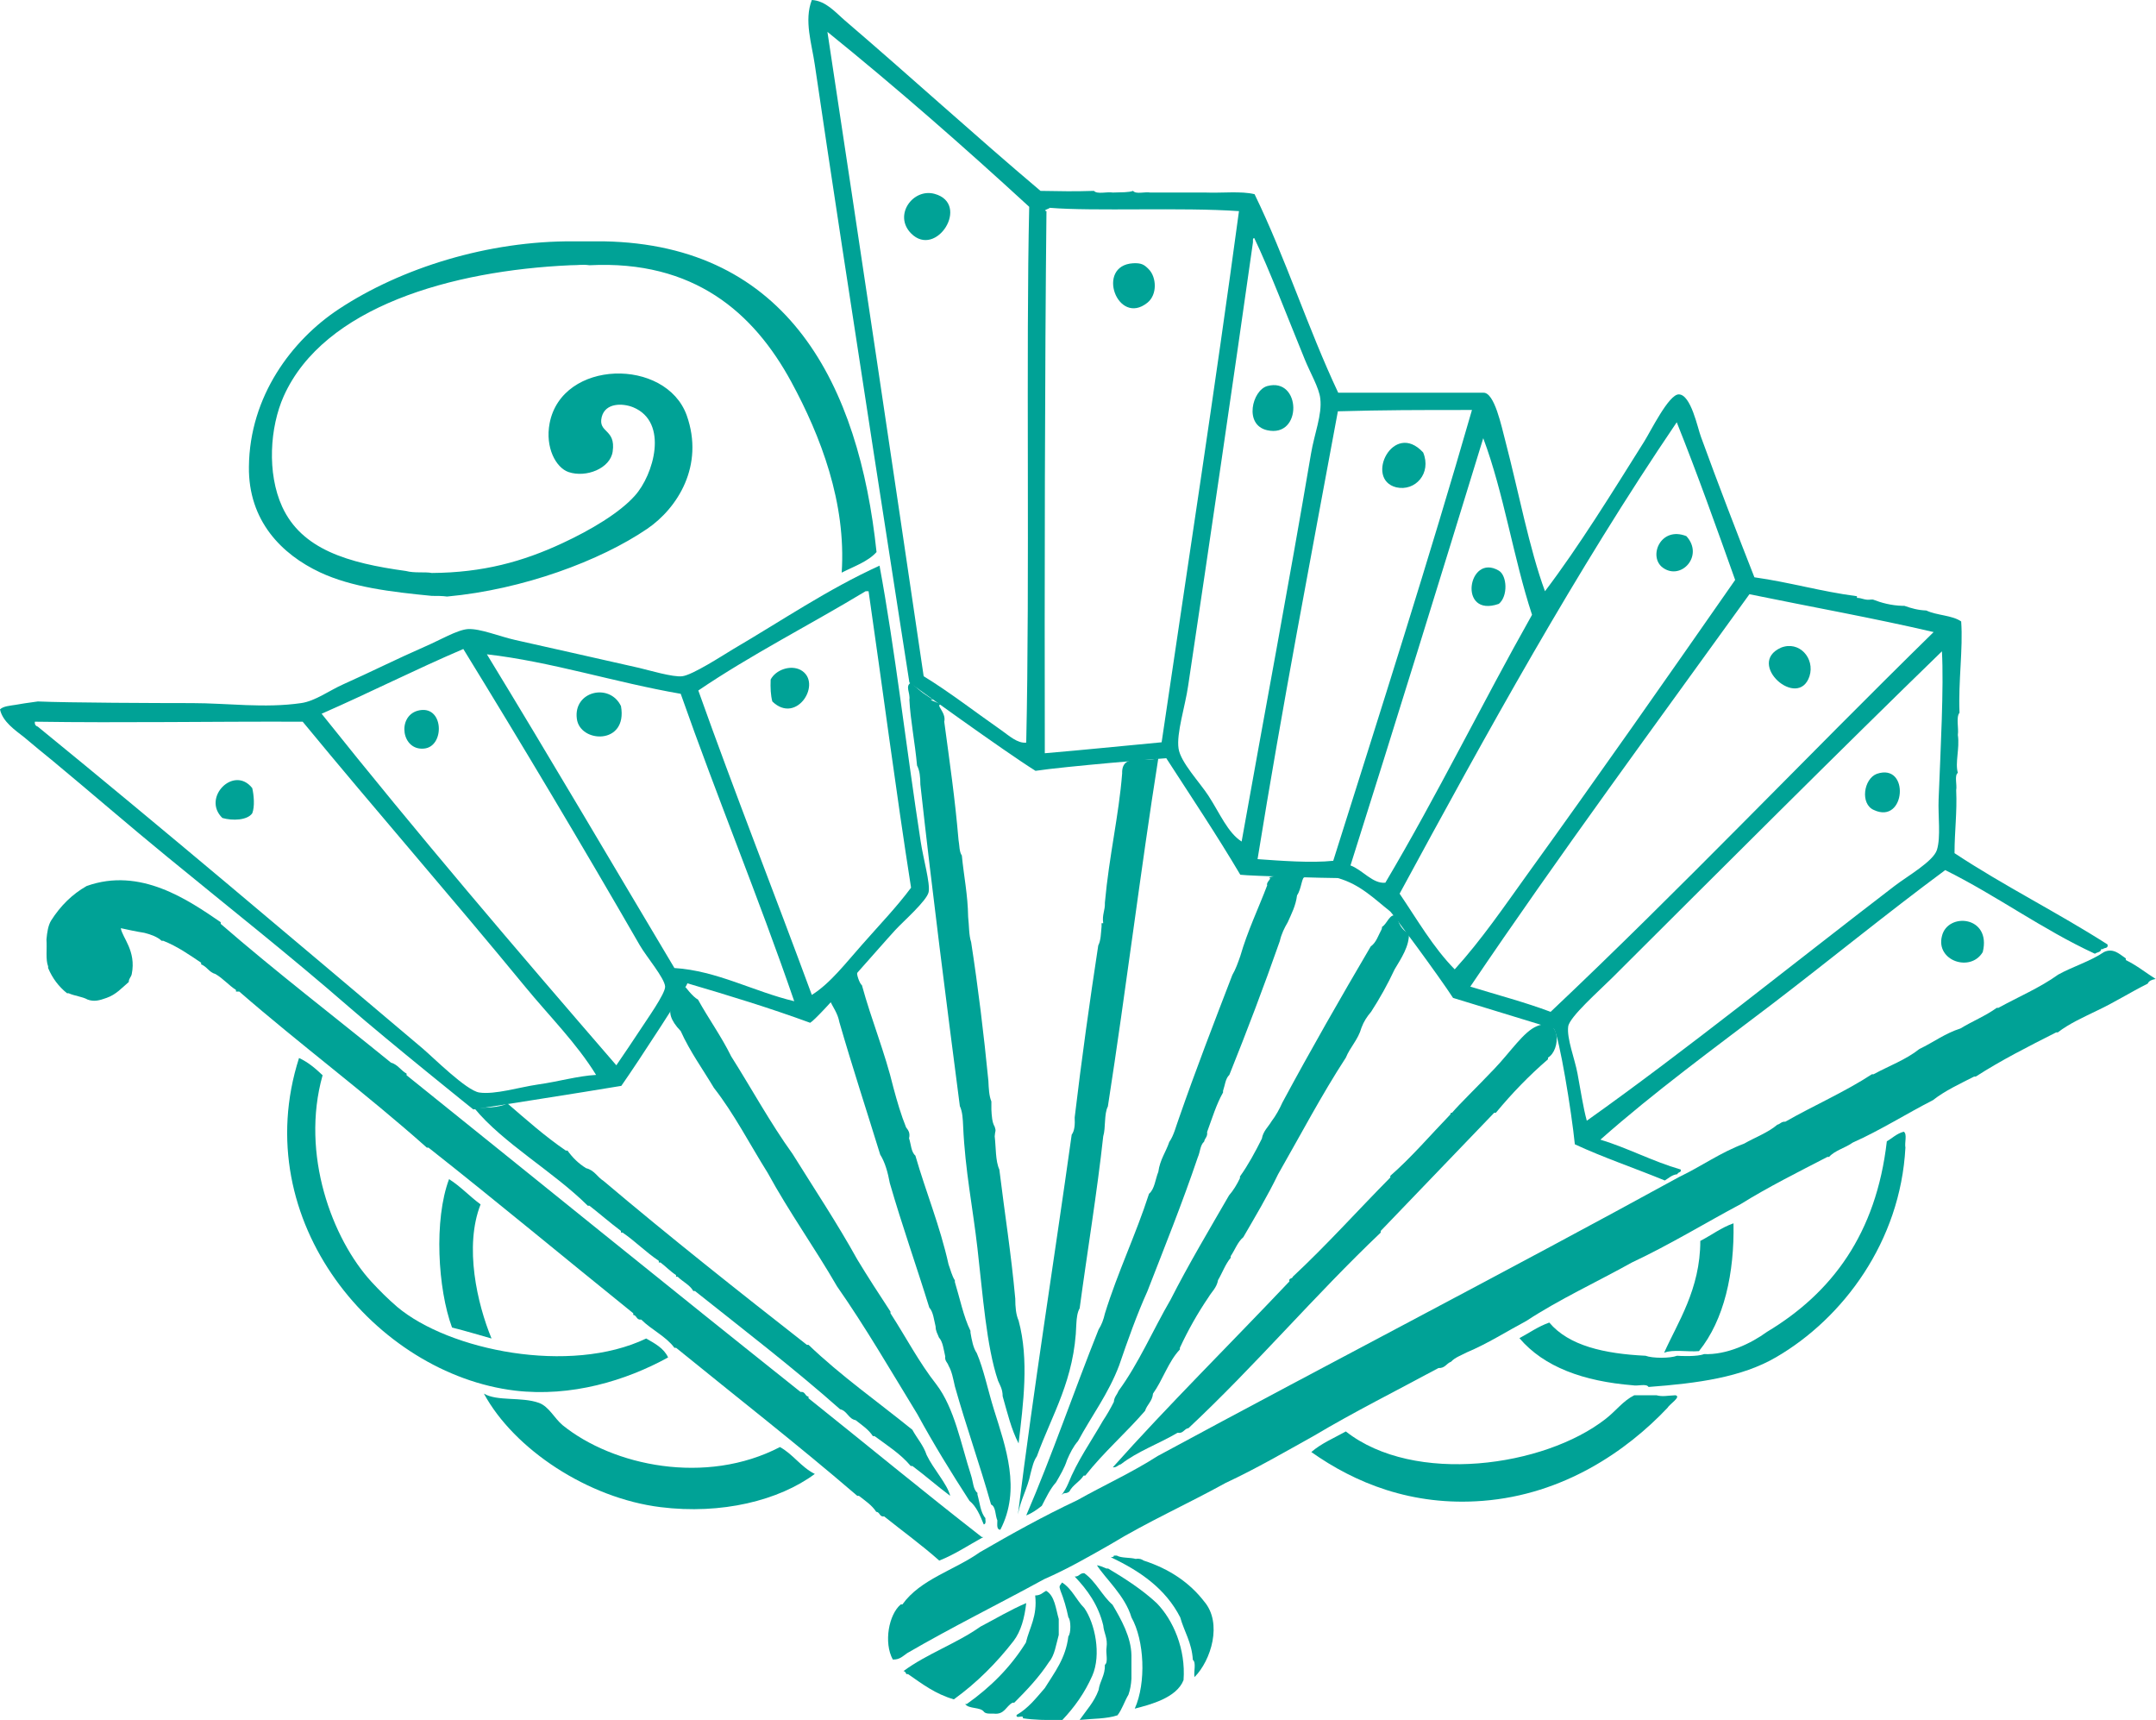
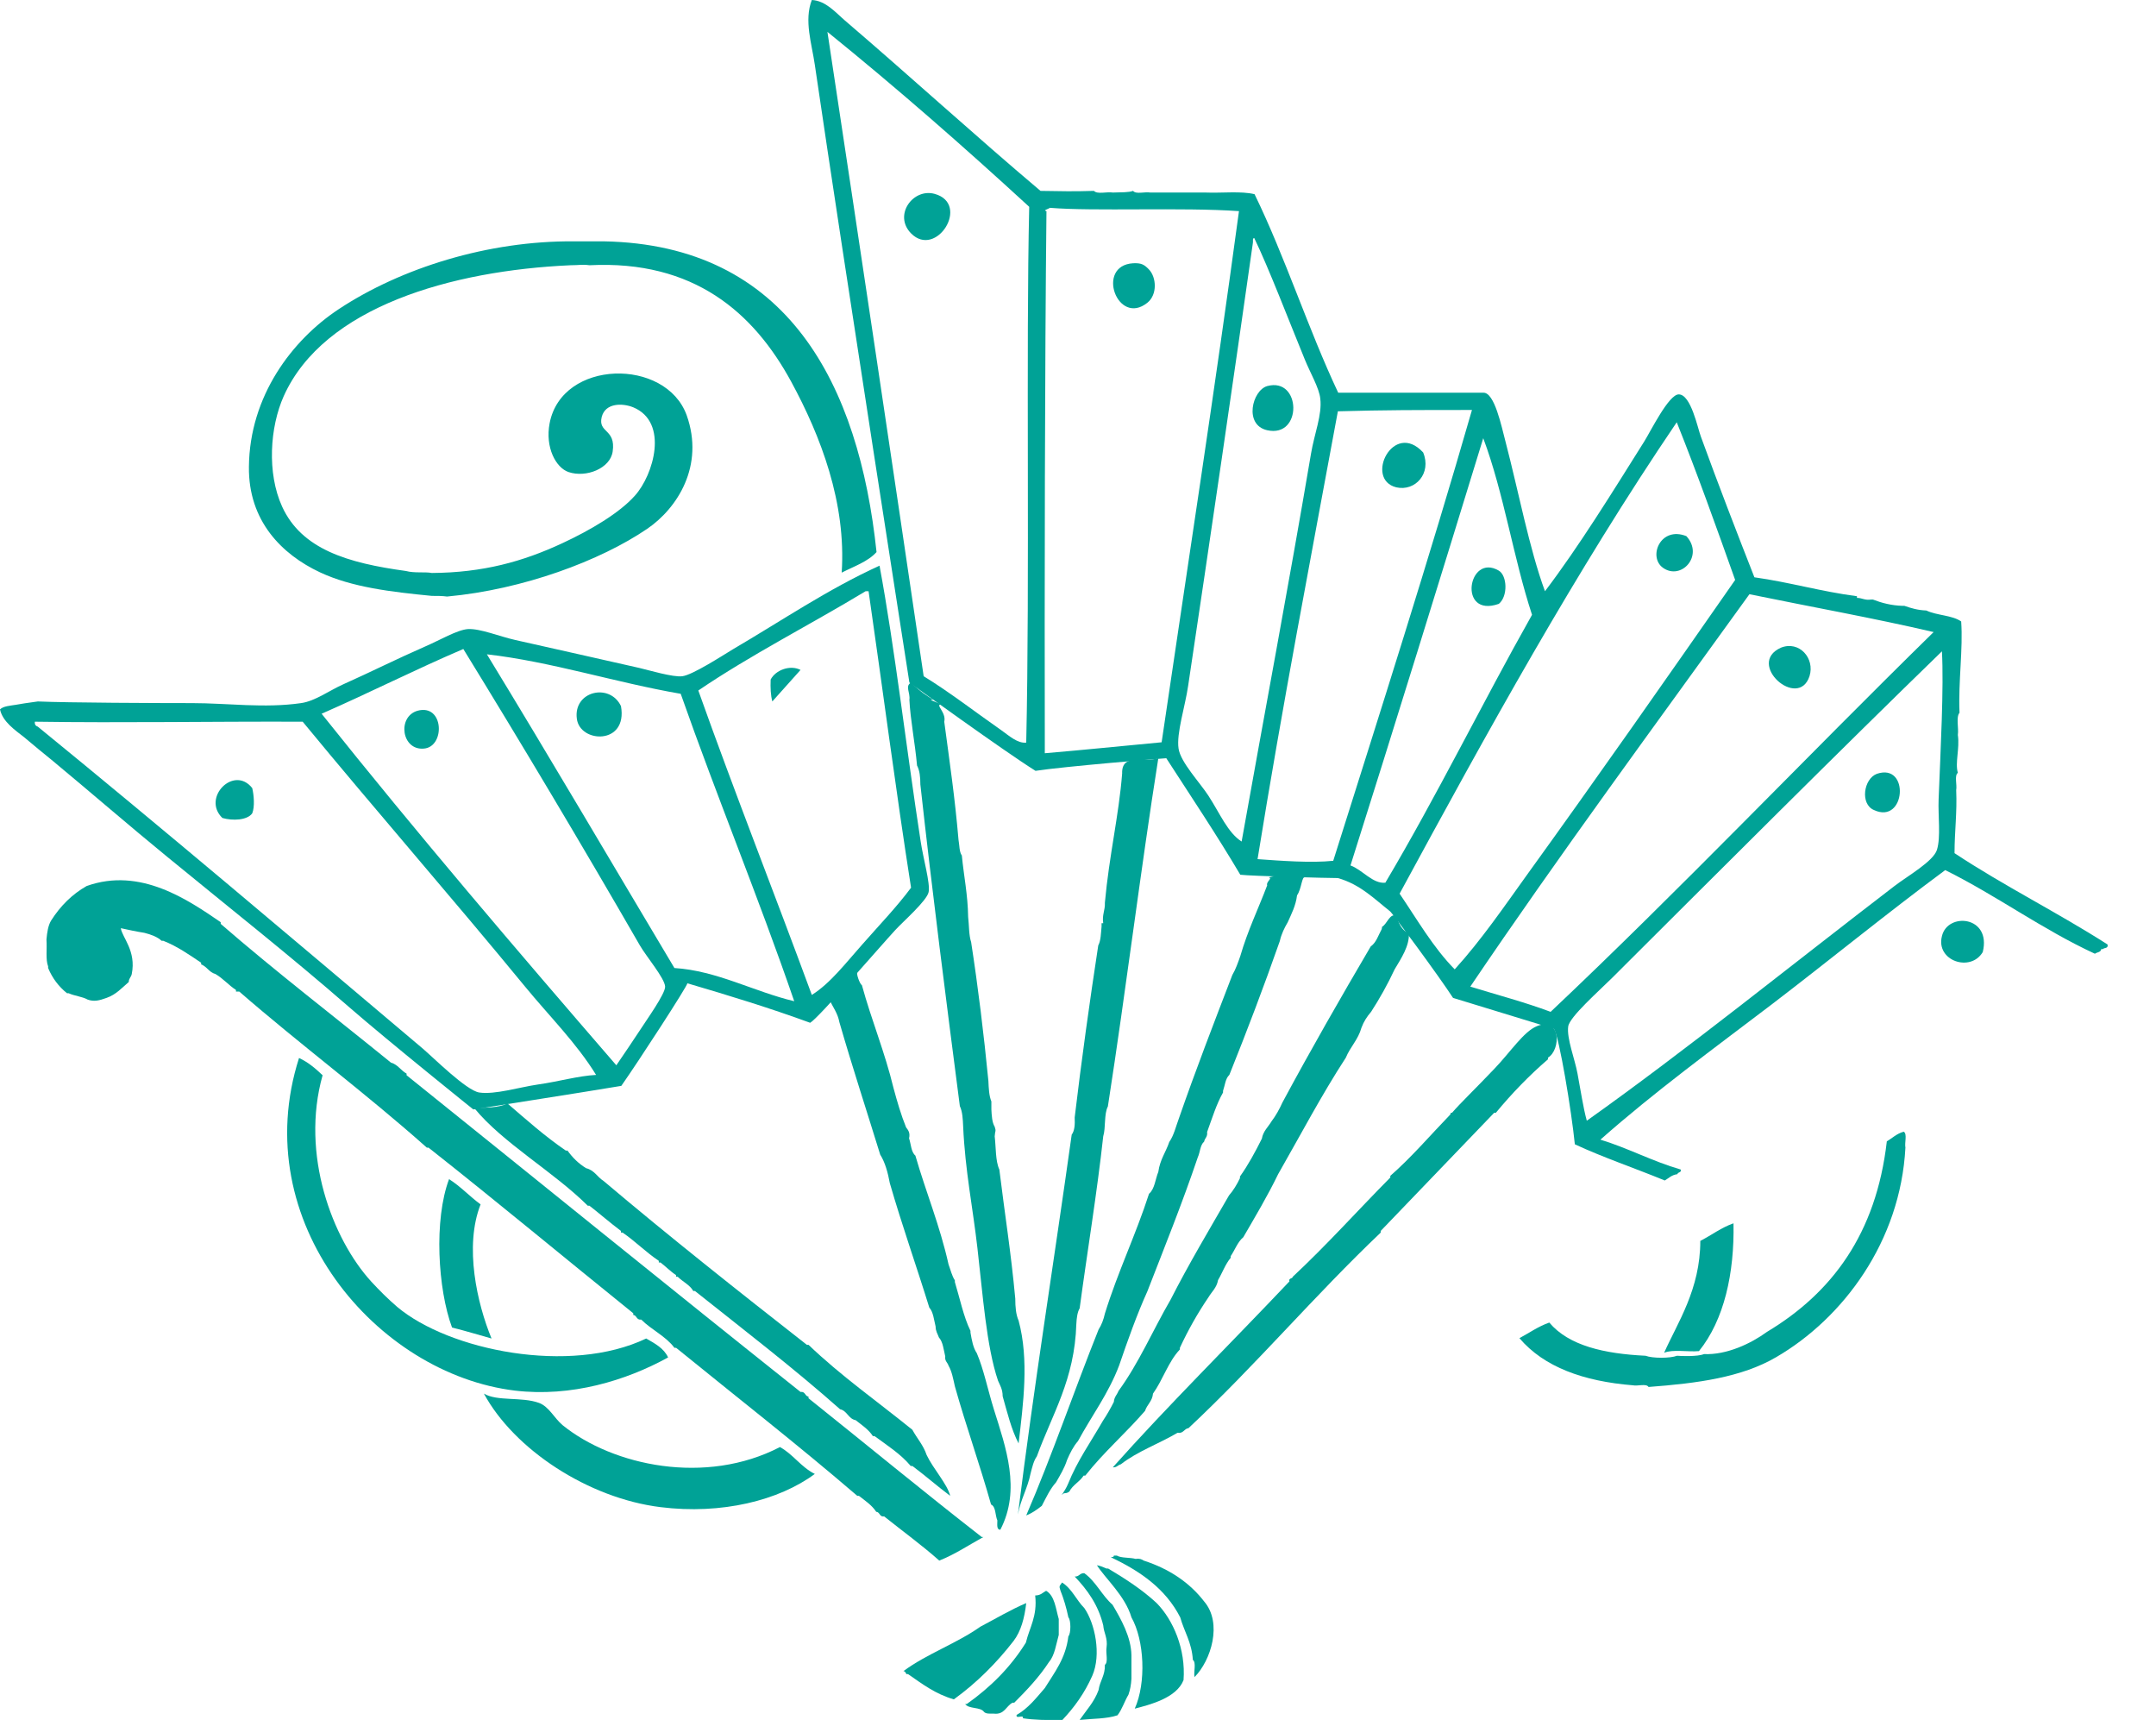
<svg xmlns="http://www.w3.org/2000/svg" version="1.1" id="レイヤー_1" x="0px" y="0px" width="64.96px" height="51.81px" viewBox="0 0 64.96 51.81" style="enable-background:new 0 0 64.96 51.81;" xml:space="preserve">
  <style type="text/css"> .ドロップシャドウ{fill:none;} .光彩_x0020_外側_x0020_5_x0020_pt{fill:none;} .青のネオン{fill:none;stroke:#8AACDA;stroke-width:7;stroke-linecap:round;stroke-linejoin:round;} .クロムハイライト{fill:url(#SVGID_1_);stroke:#FFFFFF;stroke-width:0.363;stroke-miterlimit:1;} .ジャイブ_GS{fill:#FFDD00;} .Alyssa_GS{fill:#A6D0E4;} .st0{fill-rule:evenodd;clip-rule:evenodd;fill:#00A296;} </style>
  <linearGradient id="SVGID_1_" gradientUnits="userSpaceOnUse" x1="-918.763" y1="-468.587" x2="-918.763" y2="-469.587">
    <stop offset="0" style="stop-color:#656565" />
    <stop offset="0.618" style="stop-color:#1B1B1B" />
    <stop offset="0.629" style="stop-color:#545454" />
    <stop offset="0.983" style="stop-color:#3E3E3E" />
  </linearGradient>
  <g>
    <path class="st0" d="M59.74,28.68c-0.37,0.62-1.42,0.26-1.23-0.48C58.68,27.47,60.01,27.59,59.74,28.68z" />
    <path class="st0" d="M34.62,8.12c0.22,0.23,0.26,0.75-0.05,1c-0.9,0.72-1.57-1.12-0.43-1.19C34.38,7.92,34.47,7.96,34.62,8.12z" />
    <path class="st0" d="M28.16,5.84c1.09,0.3,0.05,1.96-0.71,1.19C26.91,6.48,27.51,5.66,28.16,5.84z" />
    <path class="st0" d="M45.16,18.19c-1.25,0.44-0.93-1.55,0-1C45.41,17.34,45.44,17.96,45.16,18.19z" />
    <path class="st0" d="M38.18,11.63c1.03-0.28,1.07,1.57,0,1.33C37.47,12.8,37.73,11.76,38.18,11.63z" />
    <path class="st0" d="M42.88,13.63c0.26,0.63-0.24,1.18-0.81,1.05C41.1,14.44,41.98,12.65,42.88,13.63z" />
    <path class="st0" d="M50.81,16.15c0.54,0.59-0.16,1.35-0.71,0.95C49.65,16.77,50.03,15.84,50.81,16.15z" />
    <path class="st0" d="M53.66,19.51c0.55-0.22,1.03,0.32,0.86,0.86C54.18,21.4,52.59,19.99,53.66,19.51z" />
-     <path class="st0" d="M23.27,21.13c-0.05-0.19-0.06-0.41-0.05-0.66c0.15-0.29,0.59-0.45,0.9-0.29 C24.8,20.55,24.01,21.85,23.27,21.13z" />
+     <path class="st0" d="M23.27,21.13c-0.05-0.19-0.06-0.41-0.05-0.66c0.15-0.29,0.59-0.45,0.9-0.29 z" />
    <path class="st0" d="M18.71,21.27c0.21,1.18-1.24,1.12-1.33,0.38C17.27,20.82,18.37,20.56,18.71,21.27z" />
    <path class="st0" d="M12.58,21.41c0.8-0.22,0.84,1.09,0.19,1.14C12.1,22.61,11.96,21.59,12.58,21.41z" />
    <path class="st0" d="M56.55,23.31c1-0.34,0.87,1.54-0.09,1.09C56.04,24.22,56.15,23.46,56.55,23.31z" />
    <path class="st0" d="M7.6,23.74c0.05,0.21,0.08,0.56,0,0.76c-0.15,0.21-0.59,0.23-0.9,0.14C6.07,24.03,7.05,23.04,7.6,23.74z" />
    <path class="st0" d="M13.01,17.95c-1.23-0.12-2.41-0.26-3.37-0.71c-1.15-0.54-2.16-1.55-2.14-3.18c0.02-2.13,1.3-3.82,2.71-4.75 c1.88-1.24,4.5-2.06,7.08-2.04c0.3,0,0.6,0,0.9,0c5.56,0.1,7.69,4.33,8.22,9.36c-0.26,0.29-0.68,0.43-1.05,0.62 c0.14-2.1-0.63-4.11-1.52-5.75c-1.13-2.08-2.93-3.67-6.08-3.51c-0.22-0.03-0.31,0-0.57,0c-3.58,0.16-7.43,1.25-8.64,3.94 c-0.42,0.94-0.51,2.32-0.05,3.33c0.59,1.29,1.98,1.7,3.73,1.94c0.26,0.07,0.58,0.02,0.78,0.06c1.54-0.01,2.74-0.34,3.94-0.9 c0.84-0.39,1.72-0.91,2.18-1.43c0.56-0.62,1.03-2.21-0.05-2.66c-0.32-0.13-0.84-0.14-0.95,0.29c-0.12,0.49,0.43,0.35,0.33,1.04 c-0.07,0.51-0.8,0.8-1.33,0.62c-0.38-0.13-0.71-0.74-0.57-1.47c0.37-1.93,3.5-1.98,4.13-0.24c0.54,1.52-0.28,2.8-1.19,3.42 c-1.41,0.96-3.74,1.83-6.03,2.04C13.33,17.95,13.17,17.95,13.01,17.95z" />
    <path class="st0" d="M11.97,39.37c1.56,1.31,5.2,2.05,7.5,0.95c0.26,0.15,0.53,0.29,0.66,0.57c-1.27,0.7-2.92,1.2-4.61,1 c-4.17-0.5-8.09-5.09-6.51-10.02c0.28,0.13,0.5,0.32,0.71,0.52c-0.67,2.38,0.29,4.93,1.47,6.22 C11.44,38.88,11.69,39.13,11.97,39.37z" />
    <path class="st0" d="M57.36,34.09c0.11,0.07,0.02,0.33,0.05,0.48c-0.15,2.83-1.88,5.14-3.89,6.31c-1.04,0.61-2.37,0.79-3.85,0.9 c-0.06-0.11-0.33-0.02-0.47-0.05c-1.49-0.12-2.68-0.55-3.42-1.42c0.3-0.16,0.56-0.35,0.9-0.47c0.59,0.7,1.66,0.94,2.9,1 c0.21,0.08,0.74,0.08,0.95,0c0.12,0.01,0.62,0.03,0.81-0.05c0.69,0.03,1.42-0.32,1.9-0.67c1.95-1.17,3.29-2.95,3.61-5.74 C57.01,34.29,57.14,34.15,57.36,34.09z" />
    <path class="st0" d="M13.53,35.52c0.35,0.22,0.62,0.52,0.95,0.76c-0.5,1.27-0.1,3,0.33,4.04c-0.4-0.11-0.78-0.23-1.19-0.33 C13.19,38.83,13.07,36.74,13.53,35.52z" />
    <path class="st0" d="M52.23,36.85c0.03,1.5-0.28,2.91-1.04,3.85c-0.33,0.03-0.79-0.06-1.05,0.05c0.4-0.9,1.09-1.91,1.09-3.37 C51.58,37.2,51.86,36.98,52.23,36.85z" />
    <path class="st0" d="M23.5,43.59c0.4,0.22,0.63,0.6,1.05,0.81c-1.08,0.8-2.81,1.23-4.65,1c-2.18-0.27-4.41-1.74-5.32-3.42 c0.4,0.24,1.14,0.09,1.66,0.28c0.3,0.11,0.46,0.46,0.71,0.67C18.47,44.16,21.27,44.75,23.5,43.59z" />
-     <path class="st0" d="M49.91,42.03c0.19,0.05,0.32,0.01,0.57,0c0.19,0.04-0.18,0.27-0.24,0.38c-1.23,1.3-3.13,2.61-5.56,2.8 c-2.15,0.17-3.87-0.55-5.17-1.47c0.3-0.26,0.68-0.42,1.04-0.62c2.06,1.62,5.98,1.07,7.83-0.38c0.31-0.24,0.52-0.54,0.86-0.71 C49.46,42.03,49.68,42.03,49.91,42.03z" />
    <path class="st0" d="M39.08,26.97c-0.04,0.32-0.17,0.56-0.28,0.81c-0.1,0.17-0.19,0.35-0.24,0.57c-0.48,1.37-0.99,2.71-1.52,4.03 c-0.12,0.11-0.13,0.31-0.19,0.48c0,0.02,0,0.03,0,0.05c-0.2,0.35-0.33,0.78-0.48,1.19c0.02,0.15-0.07,0.18-0.09,0.29 c-0.12,0.1-0.12,0.32-0.19,0.47c-0.47,1.39-1,2.7-1.52,4.04c-0.32,0.71-0.59,1.47-0.85,2.23c-0.32,0.85-0.83,1.52-1.24,2.28 c-0.14,0.16-0.24,0.36-0.33,0.57c-0.08,0.25-0.21,0.46-0.33,0.67c-0.18,0.2-0.3,0.46-0.43,0.71c-0.14,0.11-0.29,0.22-0.47,0.29 c0.78-1.81,1.44-3.75,2.18-5.6c0.09-0.14,0.15-0.3,0.19-0.48c0.39-1.26,0.93-2.37,1.33-3.61c0.17-0.14,0.19-0.44,0.28-0.66 c0.05-0.37,0.23-0.6,0.33-0.9c0.14-0.2,0.2-0.47,0.29-0.71c0.51-1.47,1.06-2.89,1.61-4.32c0.1-0.17,0.17-0.37,0.24-0.57 c0.22-0.76,0.54-1.42,0.81-2.13c-0.04-0.11,0.17-0.21,0.05-0.24c0.26-0.08,0.83-0.07,1.09,0C39.22,26.39,39.22,26.77,39.08,26.97z" />
    <path class="st0" d="M35.81,43.02c-0.14,0.02-0.15,0.17-0.33,0.14c-0.56,0.33-1.21,0.56-1.71,0.95c-0.09,0.02-0.12,0.1-0.24,0.09 c1.63-1.83,3.57-3.75,5.32-5.6c-0.03-0.11,0.09-0.07,0.1-0.14c1.02-0.95,1.96-2,2.94-2.99c0-0.02,0-0.03,0-0.05 c0.65-0.57,1.21-1.23,1.81-1.85c0-0.03,0.01-0.06,0.05-0.05c0.23-0.27,0.71-0.73,1.28-1.33c0.48-0.5,0.88-1.12,1.28-1.28 c0.73-0.3,0.72,0.72,0.33,0.95c0,0.01,0,0.03,0,0.05c-0.57,0.49-1.09,1.03-1.57,1.61c-0.02,0-0.03,0-0.05,0 c-1.14,1.19-2.28,2.37-3.42,3.56c0,0.02,0,0.03,0,0.05C39.6,39.03,37.82,41.14,35.81,43.02z" />
-     <path class="st0" d="M63.39,28.68c0.29-0.14,0.49,0.08,0.66,0.19c0,0.02,0,0.03,0,0.05c0.33,0.16,0.6,0.38,0.9,0.57 c-0.11,0.02-0.2,0.05-0.24,0.14c-0.52,0.26-0.99,0.56-1.52,0.81c-0.41,0.2-0.84,0.39-1.19,0.66c-0.02,0-0.03,0-0.05,0 c-0.83,0.42-1.66,0.84-2.42,1.33c-0.02,0-0.03,0-0.05,0c-0.43,0.22-0.87,0.42-1.24,0.71c-0.82,0.42-1.57,0.9-2.42,1.28 c-0.22,0.16-0.53,0.23-0.71,0.43c-0.02,0-0.03,0-0.05,0c-0.89,0.46-1.79,0.91-2.61,1.42c-1.09,0.58-2.13,1.22-3.28,1.76 c-1.06,0.59-2.19,1.11-3.18,1.76c-0.6,0.32-1.16,0.68-1.8,0.95c-0.17,0.09-0.35,0.15-0.47,0.28c-0.14,0.05-0.18,0.2-0.38,0.19 c-1.26,0.68-2.54,1.32-3.75,2.04c-0.88,0.49-1.74,0.99-2.66,1.42c-1.14,0.63-2.37,1.18-3.47,1.85c-0.65,0.37-1.29,0.74-2,1.05 c-1.37,0.75-2.79,1.45-4.13,2.23c-0.12,0.08-0.22,0.2-0.43,0.19c-0.28-0.51-0.12-1.36,0.24-1.66c0.02,0,0.03,0,0.05,0 c0.54-0.76,1.57-1.03,2.33-1.57c0.95-0.55,1.92-1.09,2.94-1.57c0.8-0.45,1.66-0.84,2.42-1.33c5.22-2.82,10.52-5.56,15.72-8.41 c0.67-0.32,1.23-0.73,1.95-1c0.33-0.19,0.72-0.33,1-0.57c0.09-0.02,0.12-0.1,0.24-0.09c0.86-0.49,1.8-0.9,2.61-1.43 c0.02,0,0.03,0,0.05,0c0.46-0.25,0.98-0.44,1.38-0.76c0.42-0.2,0.77-0.47,1.24-0.62c0.36-0.22,0.76-0.38,1.09-0.62 c0.02,0,0.03,0,0.05,0c0.6-0.33,1.26-0.61,1.8-1C62.44,29.12,62.98,28.96,63.39,28.68z" />
    <path class="st0" d="M41.64,27.92c0.15-0.08,0.24-0.43,0.43-0.33c0.11,0.35,0.24,0.47,0.38,0.52c0.02,0.39-0.24,0.77-0.43,1.09 c-0.21,0.45-0.45,0.88-0.71,1.28c-0.12,0.14-0.22,0.29-0.29,0.48c-0.1,0.36-0.34,0.58-0.47,0.9c-0.73,1.12-1.37,2.34-2.04,3.51 c-0.32,0.66-0.69,1.28-1.05,1.9c-0.17,0.14-0.25,0.38-0.38,0.57c0,0.02,0,0.03,0,0.05c-0.16,0.19-0.25,0.45-0.38,0.67 c-0.04,0.23-0.19,0.35-0.29,0.52c-0.32,0.47-0.61,0.98-0.86,1.52c0,0.02,0,0.03,0,0.05c-0.35,0.37-0.51,0.91-0.81,1.33 c-0.02,0.23-0.18,0.33-0.24,0.52c-0.58,0.67-1.25,1.25-1.8,1.95c-0.02,0-0.03,0-0.05,0c-0.12,0.19-0.33,0.28-0.43,0.48 c-0.04,0.03-0.08,0.05-0.14,0.05c-0.05,0-0.06,0.04-0.09,0.05c0.07-0.1,0.14-0.21,0.19-0.33c0.28-0.7,0.69-1.27,1.05-1.9 c0.12-0.18,0.23-0.37,0.33-0.57c0.01-0.15,0.1-0.22,0.14-0.33c0.61-0.83,1.04-1.84,1.57-2.75c0.55-1.08,1.16-2.1,1.76-3.14 c0.13-0.15,0.24-0.33,0.33-0.52c0-0.02,0-0.03,0-0.05c0.25-0.35,0.46-0.74,0.66-1.14c0.04-0.23,0.19-0.35,0.29-0.52 c0.13-0.17,0.24-0.37,0.33-0.57c0.86-1.6,1.75-3.15,2.66-4.7c0.17-0.12,0.23-0.34,0.33-0.52C41.64,27.95,41.64,27.94,41.64,27.92z" />
    <path class="st0" d="M27.4,21.08c0.03-0.22-0.14-0.41,0.05-0.52c0.33,0.32,0.44,0.37,0.67,0.52c-0.22-0.02,0.14,0.08,0.24,0.14 c-0.2,0,0.16,0.24,0.09,0.52c0.17,1.27,0.32,2.28,0.43,3.56c0.03,0.16,0.02,0.36,0.1,0.47c0.06,0.62,0.18,1.18,0.19,1.85 c0.03,0.26,0.02,0.55,0.09,0.76c0.21,1.36,0.38,2.75,0.52,4.18c0.01,0.23,0.02,0.45,0.09,0.62c0,0.08,0,0.16,0,0.24 c0.01,0.19,0.02,0.39,0.1,0.52c0.05,0.15,0.01,0.11,0,0.29c0.04,0.34,0.02,0.74,0.14,1c0.17,1.39,0.35,2.48,0.48,3.89 c0,0.25,0.02,0.48,0.1,0.66c0.32,1.18,0.14,2.51,0,3.7c-0.22-0.42-0.34-0.93-0.48-1.42c0-0.21-0.08-0.33-0.14-0.47 c-0.35-1.03-0.46-2.61-0.62-3.99c-0.14-1.23-0.37-2.33-0.43-3.66c-0.01-0.23-0.02-0.45-0.1-0.62c-0.41-3.16-0.83-6.43-1.19-9.69 c0-0.22-0.02-0.42-0.1-0.57C27.57,22.38,27.43,21.69,27.4,21.08z" />
    <path class="st0" d="M5.79,21.18c1.06,0,2.18,0.16,3.28,0c0.43-0.06,0.85-0.38,1.28-0.57c0.85-0.38,1.58-0.75,2.47-1.14 c0.42-0.18,0.96-0.5,1.28-0.52c0.37-0.02,0.94,0.22,1.43,0.33c1.37,0.31,2.46,0.55,3.73,0.84c0.26,0.06,1.03,0.29,1.3,0.25 c0.31-0.04,1.19-0.61,1.52-0.81c1.47-0.86,2.86-1.81,4.42-2.52c0.46,2.47,0.81,5.53,1.24,8.31c0.08,0.53,0.29,1.25,0.24,1.52 c-0.05,0.26-0.76,0.88-1,1.14c-0.48,0.52-2.31,2.65-2.57,2.8c-1.2-0.44-2.44-0.82-3.7-1.19c0.01,0.07-1.49,2.38-1.99,3.09 c-1.06,0.18-4.46,0.71-4.46,0.71s-2.53-2.03-3.75-3.09c-1.78-1.55-3.62-3-5.46-4.51c-1.15-0.94-2.28-1.92-3.46-2.9 c-0.28-0.23-0.58-0.47-0.86-0.71C0.45,21.99,0.08,21.74,0,21.37c0.1-0.1,0.3-0.11,0.48-0.14c0.17-0.03,0.29-0.05,0.66-0.1 C2.05,21.17,4.76,21.18,5.79,21.18z M21.04,20.8c1.1,3.09,2.29,6.1,3.42,9.17c0.56-0.35,1.03-0.97,1.52-1.52 c0.5-0.57,1.04-1.13,1.47-1.71c-0.46-2.93-0.86-6.03-1.28-8.93c-0.03,0-0.06,0-0.09,0C24.41,18.82,22.63,19.72,21.04,20.8z M19.33,30.96c0.14-0.22,0.72-1.03,0.71-1.24c-0.01-0.25-0.57-0.91-0.76-1.24c-1.74-3.02-3.58-6.1-5.32-8.93 c-1.45,0.62-2.83,1.32-4.27,1.95c2.88,3.61,5.87,7.11,8.88,10.59C18.81,31.74,19.04,31.4,19.33,30.96z M20.32,29.16 c1.28,0.08,2.39,0.71,3.61,1c-1.08-3.14-2.32-6.13-3.42-9.26c-1.97-0.34-3.91-0.97-5.84-1.19C16.58,22.84,18.44,26.01,20.32,29.16z M1.14,21.89c3.74,3.05,7.79,6.48,11.59,9.69c0.33,0.28,1.32,1.27,1.71,1.33c0.47,0.07,1.21-0.16,1.76-0.24 c0.64-0.09,1.21-0.26,1.76-0.29c-0.59-0.96-1.41-1.77-2.14-2.66c-2.21-2.69-4.51-5.32-6.7-7.98c-2.86-0.01-5.36,0.04-8.07,0 C1.04,21.83,1.08,21.87,1.14,21.89z" />
    <path class="st0" d="M17.66,35.19c0.25,0.06,0.34,0.27,0.52,0.38c2,1.69,4.06,3.32,6.13,4.94c0.02,0,0.03,0,0.05,0 c0.97,0.93,2.08,1.71,3.13,2.56c0.14,0.26,0.33,0.46,0.43,0.76c0.2,0.42,0.62,0.87,0.71,1.23c-0.39-0.29-0.75-0.61-1.14-0.9 c-0.01,0-0.03,0-0.05,0c-0.3-0.36-0.71-0.62-1.09-0.9c-0.02,0-0.03,0-0.05,0c-0.13-0.2-0.33-0.33-0.52-0.48 c-0.22-0.04-0.25-0.28-0.47-0.33c-1.4-1.24-2.9-2.39-4.37-3.56c-0.02,0-0.03,0-0.05,0c-0.11-0.19-0.32-0.28-0.47-0.43 c-0.02,0-0.03,0-0.05,0c0-0.02,0-0.03,0-0.05c-0.17-0.11-0.31-0.26-0.47-0.38c-0.02,0-0.03,0-0.05,0c0-0.02,0-0.03,0-0.05 c-0.39-0.26-0.71-0.59-1.09-0.85c-0.02,0-0.03,0-0.05,0c0-0.02,0-0.03,0-0.05c-0.32-0.24-0.63-0.51-0.95-0.76 c-0.02,0-0.03,0-0.05,0c-1.05-1.04-2.55-1.88-3.42-2.94c0.35-0.02,0.71,0,1-0.14c0.57,0.49,1.13,0.99,1.76,1.42 c0.02,0,0.03,0,0.05,0C17.25,34.87,17.43,35.05,17.66,35.19z" />
    <path class="st0" d="M25.83,29.25c0,0.02,0,0.03,0,0.05c-0.03,0.02,0.06,0.32,0.14,0.38c0.29,1.06,0.69,2.01,0.95,3.09 c0.11,0.41,0.23,0.82,0.38,1.19c0.06,0.08,0.13,0.16,0.09,0.33c0.06,0.18,0.06,0.41,0.19,0.52c0.32,1.11,0.74,2.11,1,3.28 c0.06,0.16,0.1,0.34,0.19,0.48c0,0.02,0,0.03,0,0.05c0.15,0.49,0.26,1.04,0.47,1.47c0,0.02,0,0.03,0,0.05 c0.04,0.23,0.08,0.46,0.19,0.62c0.21,0.49,0.33,1.1,0.52,1.71c0.35,1.12,0.82,2.4,0.19,3.61c-0.12,0-0.09-0.16-0.09-0.28 c-0.07-0.16-0.04-0.41-0.19-0.48c-0.34-1.21-0.75-2.35-1.09-3.56c-0.05-0.22-0.09-0.45-0.19-0.62c-0.03-0.1-0.12-0.14-0.1-0.28 c-0.05-0.21-0.07-0.44-0.19-0.57c-0.04-0.11-0.1-0.19-0.1-0.33c-0.05-0.2-0.07-0.44-0.19-0.57c-0.39-1.26-0.82-2.47-1.19-3.75 c-0.06-0.32-0.14-0.62-0.29-0.86c-0.41-1.33-0.84-2.64-1.23-3.99c-0.05-0.27-0.19-0.44-0.29-0.66 C25.32,29.84,25.52,29.49,25.83,29.25z" />
-     <path class="st0" d="M20.51,31.06c-0.65-0.68-0.14-0.92,0.14-1.33c-0.02-0.03,0.22,0.3,0.38,0.38c0.32,0.58,0.7,1.1,1,1.71 c0.62,0.98,1.18,2.01,1.85,2.94c0.66,1.06,1.34,2.08,1.95,3.18c0.32,0.53,0.66,1.05,1,1.57c0,0.01,0,0.03,0,0.05 c0.46,0.71,0.86,1.48,1.38,2.14c0.55,0.72,0.74,1.79,1.05,2.75c0.06,0.18,0.06,0.42,0.19,0.52c0,0.02,0,0.03,0,0.05 c0.07,0.24,0.09,0.54,0.24,0.71c0,0.02,0,0.03,0,0.05c0.01,0.06,0.01,0.13-0.05,0.14c-0.11-0.27-0.22-0.54-0.43-0.71 c-0.55-0.85-1.08-1.71-1.57-2.61c-0.79-1.29-1.56-2.62-2.42-3.85c-0.67-1.16-1.44-2.23-2.09-3.42c-0.54-0.86-1.01-1.78-1.62-2.56 C21.17,32.2,20.79,31.68,20.51,31.06z" />
    <path class="st0" d="M36.28,48.24c0.56,0.65,0.21,1.78-0.29,2.28c-0.03-0.16,0.06-0.44-0.05-0.52c-0.03-0.52-0.26-0.85-0.38-1.28 c-0.44-0.86-1.2-1.39-2.09-1.81c0.04-0.01,0.09,0,0.09-0.05c0.03,0,0.06,0,0.09,0c0.14,0.08,0.39,0.05,0.57,0.1 c0.11-0.02,0.18,0.01,0.24,0.05C35.23,47.26,35.84,47.67,36.28,48.24z" />
    <path class="st0" d="M34.85,48.29c0.5,0.51,0.88,1.39,0.81,2.32c-0.21,0.54-1.01,0.74-1.47,0.86c0.35-0.78,0.29-2.06-0.1-2.75 c-0.19-0.65-0.78-1.16-1.04-1.57c0.11,0.02,0.2,0.06,0.29,0.1c0.02,0,0.03,0,0.05,0C33.91,47.56,34.42,47.89,34.85,48.29z" />
    <path class="st0" d="M33.52,48.34c0.26,0.44,0.56,0.97,0.57,1.52c0,0.24,0,0.48,0,0.71c-0.01,0.18-0.04,0.34-0.09,0.48 c-0.12,0.2-0.19,0.44-0.33,0.62c-0.32,0.11-0.76,0.1-1.14,0.14c0.2-0.29,0.44-0.54,0.57-0.9c0.04-0.28,0.2-0.44,0.19-0.76 c0.11-0.08,0.02-0.36,0.05-0.52c0.04-0.29-0.08-0.43-0.1-0.67c-0.15-0.62-0.48-1.07-0.86-1.47c0.14,0.01,0.15-0.11,0.29-0.1 C33.02,47.64,33.2,48.06,33.52,48.34z" />
    <path class="st0" d="M32.67,48.44c0.32,0.46,0.52,1.4,0.24,2.04c-0.23,0.52-0.54,0.95-0.9,1.33c-0.49,0.01-0.86,0-1.19-0.05 c0.03-0.13-0.22,0.04-0.19-0.1c0.35-0.2,0.59-0.51,0.85-0.81c0.29-0.47,0.63-0.89,0.71-1.56c0.08-0.08,0.08-0.49,0-0.57 c-0.06-0.29-0.14-0.56-0.24-0.81c-0.05-0.15-0.02-0.13,0.05-0.24C32.3,47.86,32.43,48.2,32.67,48.44z" />
    <path class="st0" d="M30.91,49.48c0.11-0.46,0.35-0.79,0.28-1.42c0.17,0,0.23-0.09,0.33-0.14c0.26,0.15,0.29,0.54,0.38,0.85 c0,0.16,0,0.32,0,0.48c-0.08,0.28-0.12,0.61-0.29,0.81c-0.3,0.46-0.67,0.85-1.05,1.23c-0.02,0-0.03,0-0.05,0 c-0.2,0.1-0.24,0.37-0.57,0.33c-0.12,0-0.23,0.01-0.29-0.05c-0.11-0.16-0.46-0.08-0.57-0.24c0.01,0,0.03,0,0.05,0 C29.85,50.82,30.45,50.22,30.91,49.48z" />
    <path class="st0" d="M29.54,49c0.46-0.24,0.89-0.5,1.38-0.71c-0.05,0.45-0.16,0.85-0.38,1.14c-0.52,0.67-1.11,1.26-1.8,1.76 c-0.56-0.16-0.96-0.47-1.38-0.76c-0.02,0-0.03,0-0.05,0c-0.02-0.04-0.04-0.09-0.09-0.09C27.92,49.82,28.82,49.51,29.54,49z" />
    <path class="st0" d="M34.9,22.84c-0.53,3.34-0.97,6.95-1.52,10.49c-0.12,0.23-0.06,0.64-0.14,0.9c-0.18,1.66-0.49,3.54-0.71,5.18 c-0.07,0.12-0.09,0.29-0.1,0.47c-0.05,1.68-0.73,2.72-1.19,3.99c-0.1,0.14-0.14,0.33-0.19,0.52c-0.09,0.45-0.3,0.78-0.38,1.23 c0.48-3.85,1.08-7.58,1.62-11.44c0.09-0.12,0.1-0.31,0.09-0.52c0.21-1.76,0.45-3.48,0.71-5.18c0.08-0.15,0.08-0.37,0.1-0.57 c0-0.03,0-0.06,0-0.1c0.02,0,0.03,0,0.05,0c-0.04-0.26,0.06-0.38,0.05-0.62c0.13-1.43,0.42-2.62,0.52-3.89 C33.79,22.67,34.48,22.98,34.9,22.84z" />
    <path class="st0" d="M2.61,26.69c1.62-0.58,3.06,0.42,4.04,1.09c0,0.02,0,0.03,0,0.05c1.66,1.44,3.42,2.79,5.13,4.18 c0.21,0.06,0.3,0.24,0.47,0.33c0,0.02,0,0.03,0,0.05c3.96,3.18,7.9,6.38,11.87,9.54c0.15-0.02,0.13,0.13,0.24,0.14 c0,0.02,0,0.03,0,0.05c1.74,1.39,3.46,2.81,5.22,4.18c0.02,0,0.03,0,0.05,0c-0.44,0.24-0.85,0.52-1.33,0.71 c-0.53-0.47-1.11-0.89-1.66-1.33c-0.15,0.02-0.12-0.13-0.24-0.14c-0.13-0.2-0.33-0.33-0.52-0.48c-0.02,0-0.03,0-0.05,0 c-1.78-1.53-3.64-2.98-5.46-4.46c-0.02,0-0.03,0-0.05,0c-0.26-0.35-0.69-0.54-1-0.85c-0.15,0.02-0.13-0.13-0.24-0.14 c0-0.02,0-0.03,0-0.05c-2.06-1.66-4.09-3.35-6.17-4.99c-0.01,0-0.03,0-0.05,0c-1.83-1.63-3.81-3.1-5.65-4.7c-0.03,0-0.06,0-0.1,0 c0-0.02,0-0.03,0-0.05c-0.22-0.14-0.38-0.34-0.62-0.48c-0.19-0.05-0.25-0.22-0.43-0.29c0-0.02,0-0.03,0-0.05 c-0.36-0.24-0.71-0.49-1.14-0.66c-0.01,0-0.03,0-0.05,0c-0.13-0.12-0.32-0.19-0.52-0.24c-0.25-0.04-0.48-0.09-0.71-0.14 c0.04,0.28,0.47,0.68,0.33,1.38c-0.02,0.1-0.09,0.13-0.09,0.24c-0.2,0.17-0.38,0.38-0.67,0.48c-0.22,0.08-0.38,0.12-0.57,0.05 c-0.16-0.09-0.4-0.11-0.57-0.19c-0.02,0-0.03,0-0.05,0c-0.25-0.2-0.44-0.45-0.57-0.76c0-0.02,0-0.03,0-0.05 c-0.08-0.2-0.03-0.53-0.05-0.81c0.02-0.22,0.05-0.42,0.14-0.57C1.82,27.29,2.17,26.94,2.61,26.69z" />
    <path class="st0" d="M43.78,30.06c-0.4-0.62-1.86-2.6-1.9-2.61c-0.48-0.38-0.9-0.81-1.57-1c-0.32,0-2.6-0.06-2.94-0.1 c-0.71-1.2-1.48-2.35-2.23-3.51c-0.08,0-3.1,0.25-3.94,0.38c-0.96-0.6-3.8-2.66-3.8-2.66S25.45,8.09,24.55,1.95 C24.46,1.32,24.22,0.62,24.46,0c0.42,0.02,0.72,0.38,1,0.62c1.93,1.65,3.9,3.45,5.89,5.13c0.63,0.01,0.99,0.02,1.61,0 c0.1,0.11,0.39,0.02,0.57,0.05C33.81,5.79,34,5.8,34.14,5.75c0.08,0.11,0.36,0.02,0.52,0.05c0.35,0,0.7,0,1.05,0 c0.21,0,0.41,0,0.62,0c0.48,0.02,1.07-0.05,1.47,0.05c0.93,1.91,1.61,4.05,2.52,5.98c0.24,0,0.47,0,0.71,0c0.73,0,1.46,0,2.19,0 c0.01,0,0.03,0,0.05,0c0.48,0,0.95,0,1.42,0c0.34-0.02,0.55,1.02,0.67,1.47c0.39,1.49,0.72,3.24,1.19,4.51 c1.03-1.36,2.01-2.95,2.99-4.51c0.2-0.32,0.74-1.42,1.04-1.42c0.37,0,0.57,1.02,0.67,1.28c0.52,1.43,1.08,2.88,1.61,4.23 c1.07,0.15,2.01,0.43,3.09,0.57c0,0.02,0,0.03,0,0.05c0.16,0,0.23,0.08,0.43,0.05c0.01,0,0.03,0,0.05,0 c0.26,0.1,0.55,0.18,0.9,0.19c0.02,0,0.03,0,0.05,0c0.2,0.07,0.4,0.13,0.66,0.14c0.31,0.15,0.78,0.14,1.05,0.33 c0.06,0.82-0.09,1.81-0.05,2.75c-0.11,0.13-0.02,0.46-0.05,0.67c0.06,0.41-0.09,0.84,0,1.14c-0.11,0.08-0.02,0.36-0.05,0.52 c0.03,0.68-0.05,1.24-0.05,1.9c1.48,0.98,3.11,1.79,4.61,2.75c0.03,0.13-0.1,0.09-0.14,0.14c-0.02,0-0.03,0-0.05,0 c-0.01,0.1-0.13,0.09-0.19,0.14c-1.6-0.74-2.94-1.74-4.51-2.52c-1.77,1.31-3.48,2.71-5.22,4.04c-1.76,1.34-3.53,2.63-5.17,4.08 c0.85,0.26,1.56,0.65,2.42,0.9c0.03,0.1-0.09,0.07-0.1,0.14c-0.17,0.02-0.26,0.12-0.38,0.19c-0.9-0.37-1.85-0.69-2.71-1.09 c-0.1-1-0.47-3.24-0.63-3.48 M27.83,20.37c0.77,0.47,1.61,1.12,2.33,1.62c0.24,0.17,0.5,0.41,0.76,0.38 c0.11-4.92-0.01-11.86,0.09-16.14c-1.97-1.81-3.99-3.58-6.08-5.27C25.93,7.56,26.89,13.99,27.83,20.37z M31.53,6.36 c-0.05,4.54-0.06,11.5-0.05,16.33c1.18-0.1,2.34-0.22,3.52-0.33c0.77-5.22,1.61-10.67,2.33-16c-1.71-0.12-4.37,0.01-5.7-0.1 C31.61,6.29,31.4,6.34,31.53,6.36z M37.75,7.31c-0.55,3.88-1.32,9.14-1.95,13.34c-0.09,0.63-0.36,1.44-0.29,1.9 c0.06,0.41,0.64,1.02,0.9,1.42c0.35,0.54,0.58,1.11,1,1.38c0.69-3.87,1.41-7.67,2.09-11.68c0.1-0.6,0.34-1.18,0.28-1.66 c-0.03-0.32-0.31-0.79-0.47-1.19c-0.48-1.17-1.08-2.74-1.52-3.65C37.73,7.18,37.76,7.25,37.75,7.31z M40.31,12.39 c-0.83,4.49-1.67,8.85-2.42,13.49c0.7,0.05,1.62,0.12,2.28,0.05c1.41-4.47,2.9-9.13,4.18-13.58 C42.67,12.35,41.74,12.35,40.31,12.39z M42.17,26.92c0.53,0.78,1.01,1.62,1.66,2.28c0.8-0.88,1.49-1.89,2.18-2.85 c2.13-2.95,4.2-5.91,6.27-8.88c-0.57-1.6-1.14-3.2-1.76-4.75C47.48,17.2,44.81,22.05,42.17,26.92z M40.69,26.07 c0.36,0.13,0.67,0.56,1.05,0.52c1.55-2.61,2.92-5.41,4.42-8.07c-0.56-1.7-0.85-3.67-1.47-5.32C43.37,17.5,42.04,21.8,40.69,26.07z M52.71,17.9c-2.81,3.9-5.77,7.91-8.41,11.82c0.81,0.25,1.65,0.47,2.42,0.76c3.94-3.72,7.67-7.65,11.54-11.44 C56.46,18.62,54.56,18.28,52.71,17.9z M57.08,26.69c0.39-0.3,1.17-0.74,1.28-1.09c0.12-0.39,0.03-1.02,0.05-1.52 c0.06-1.51,0.16-3.39,0.1-4.46c-3.02,2.93-6.75,6.66-9.93,9.83c-0.39,0.39-1.29,1.18-1.33,1.47c-0.05,0.36,0.2,0.98,0.28,1.42 c0.1,0.53,0.17,1.02,0.28,1.42C50.81,31.63,54.05,29.01,57.08,26.69z" />
  </g>
  <g> </g>
  <g> </g>
  <g> </g>
  <g> </g>
  <g> </g>
  <g> </g>
  <g> </g>
  <g> </g>
  <g> </g>
  <g> </g>
  <g> </g>
  <g> </g>
  <g> </g>
  <g> </g>
  <g> </g>
</svg>